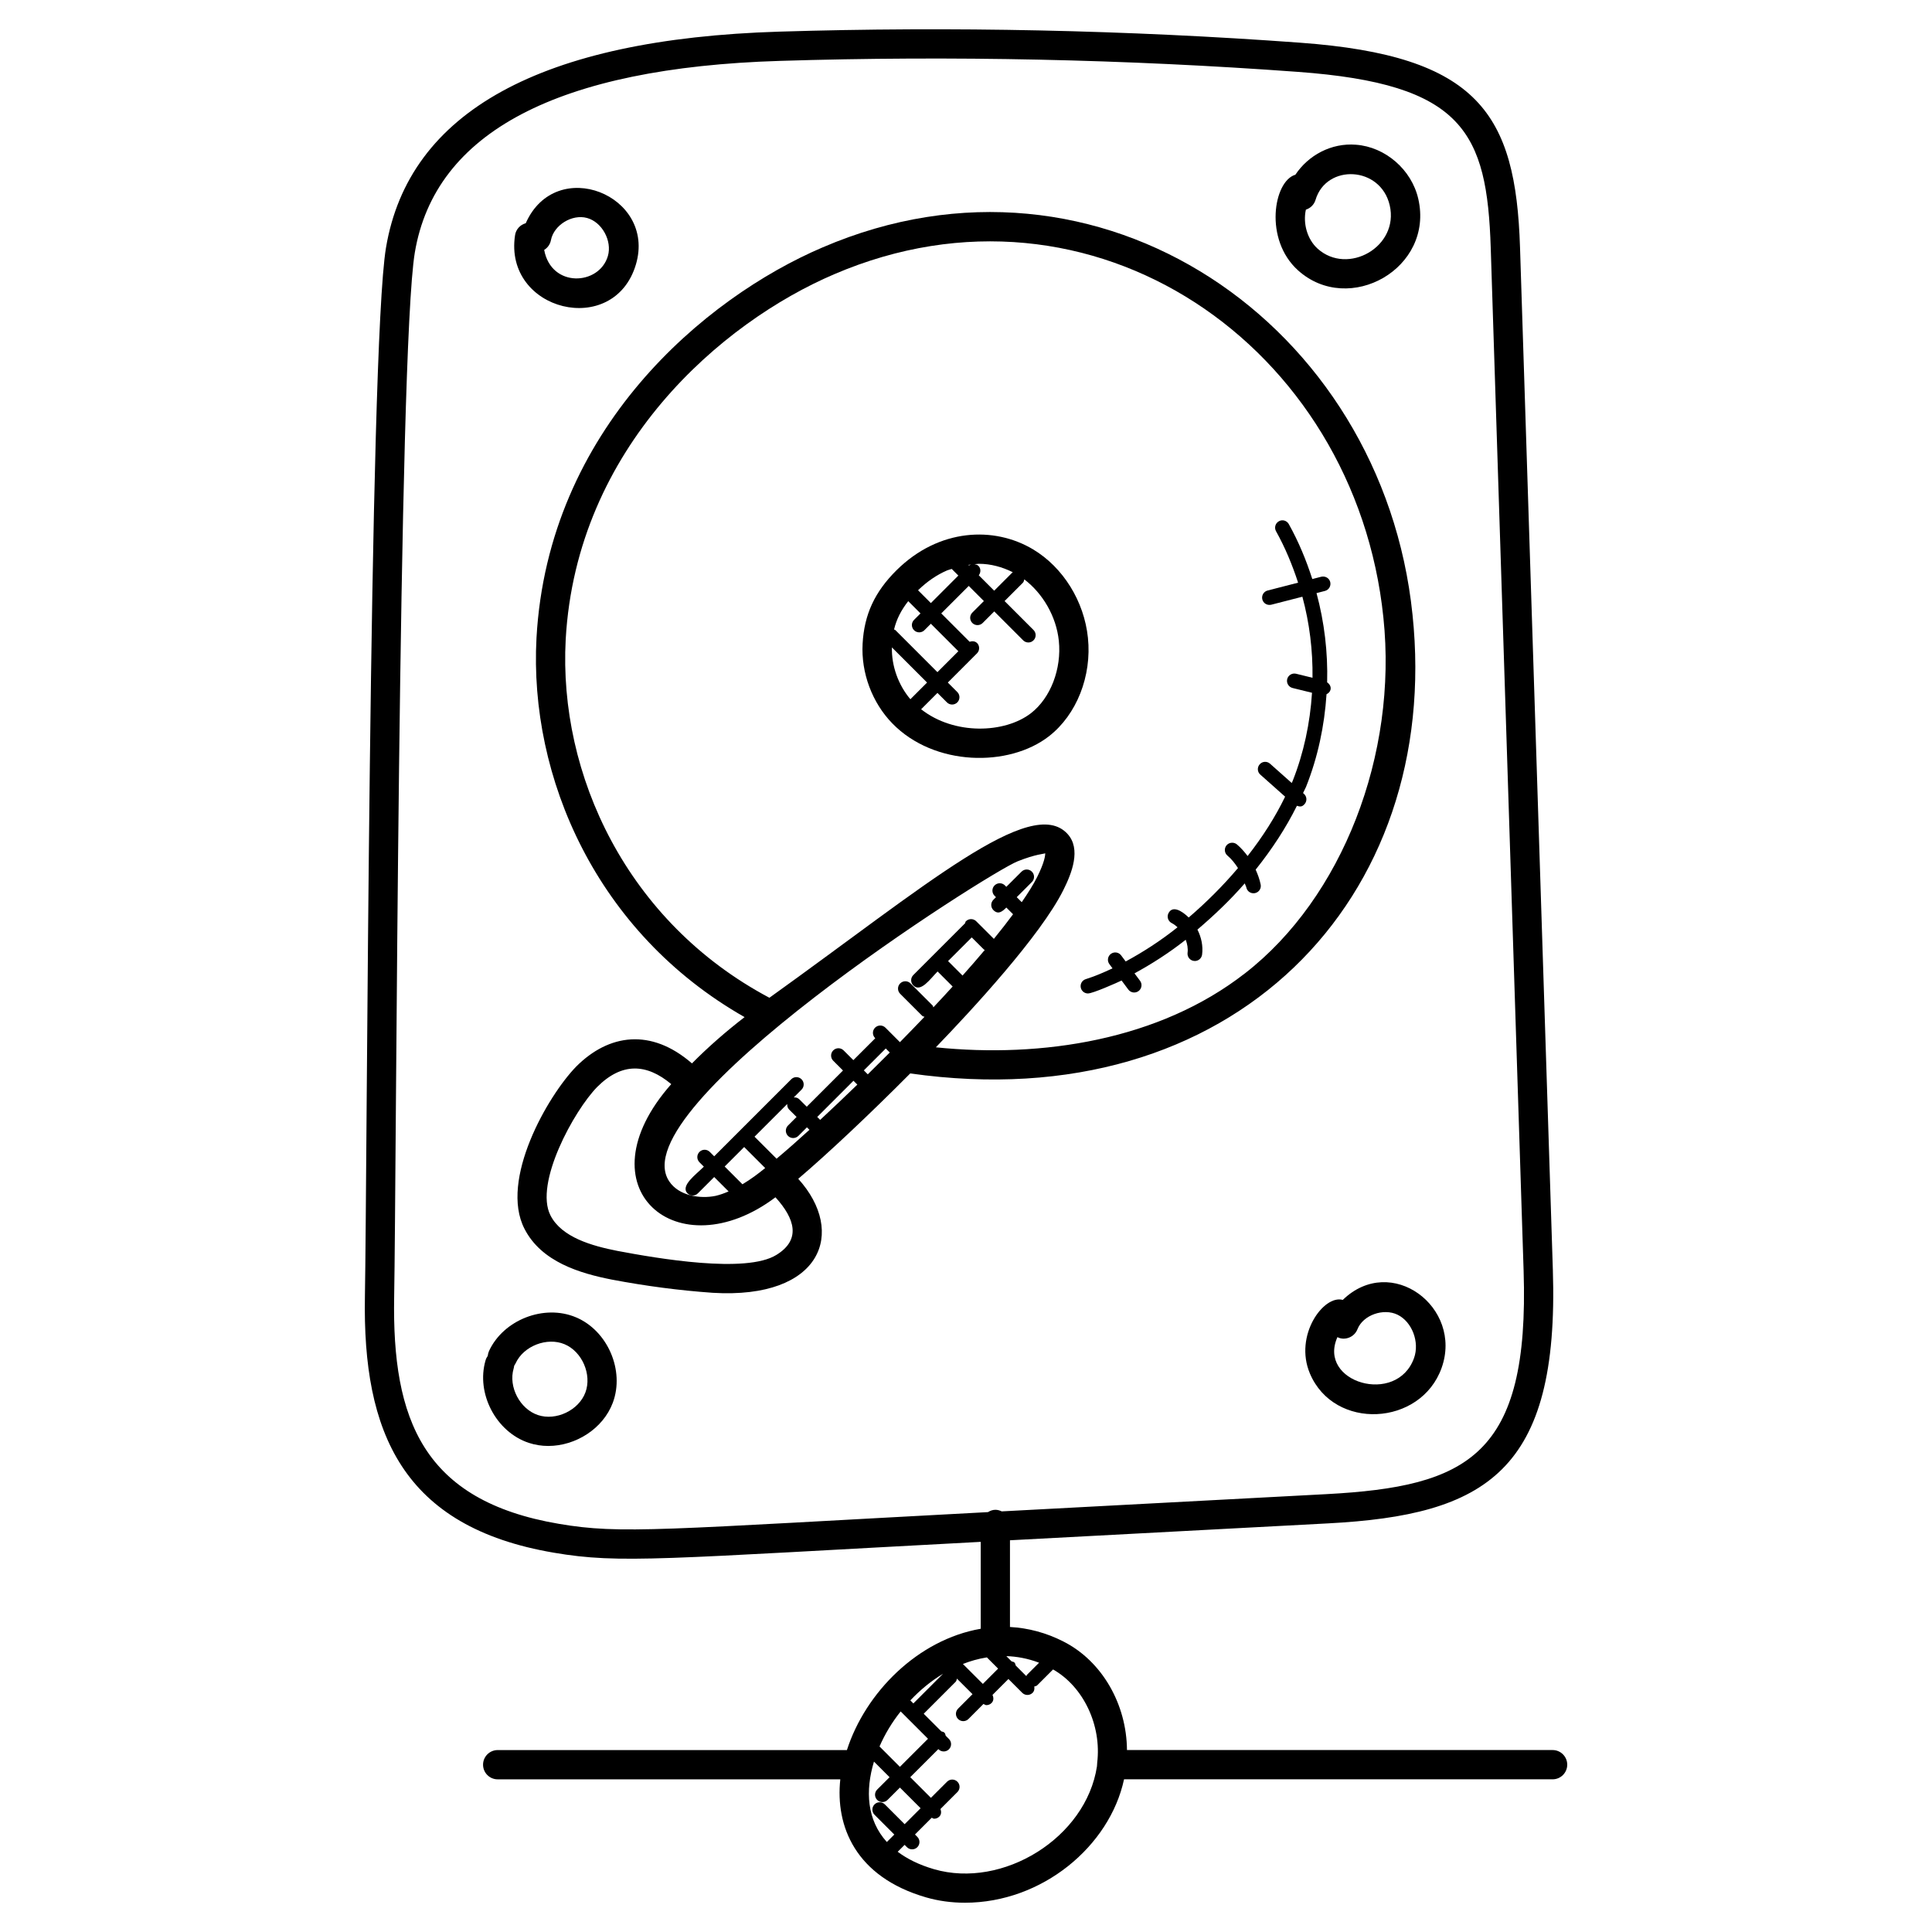
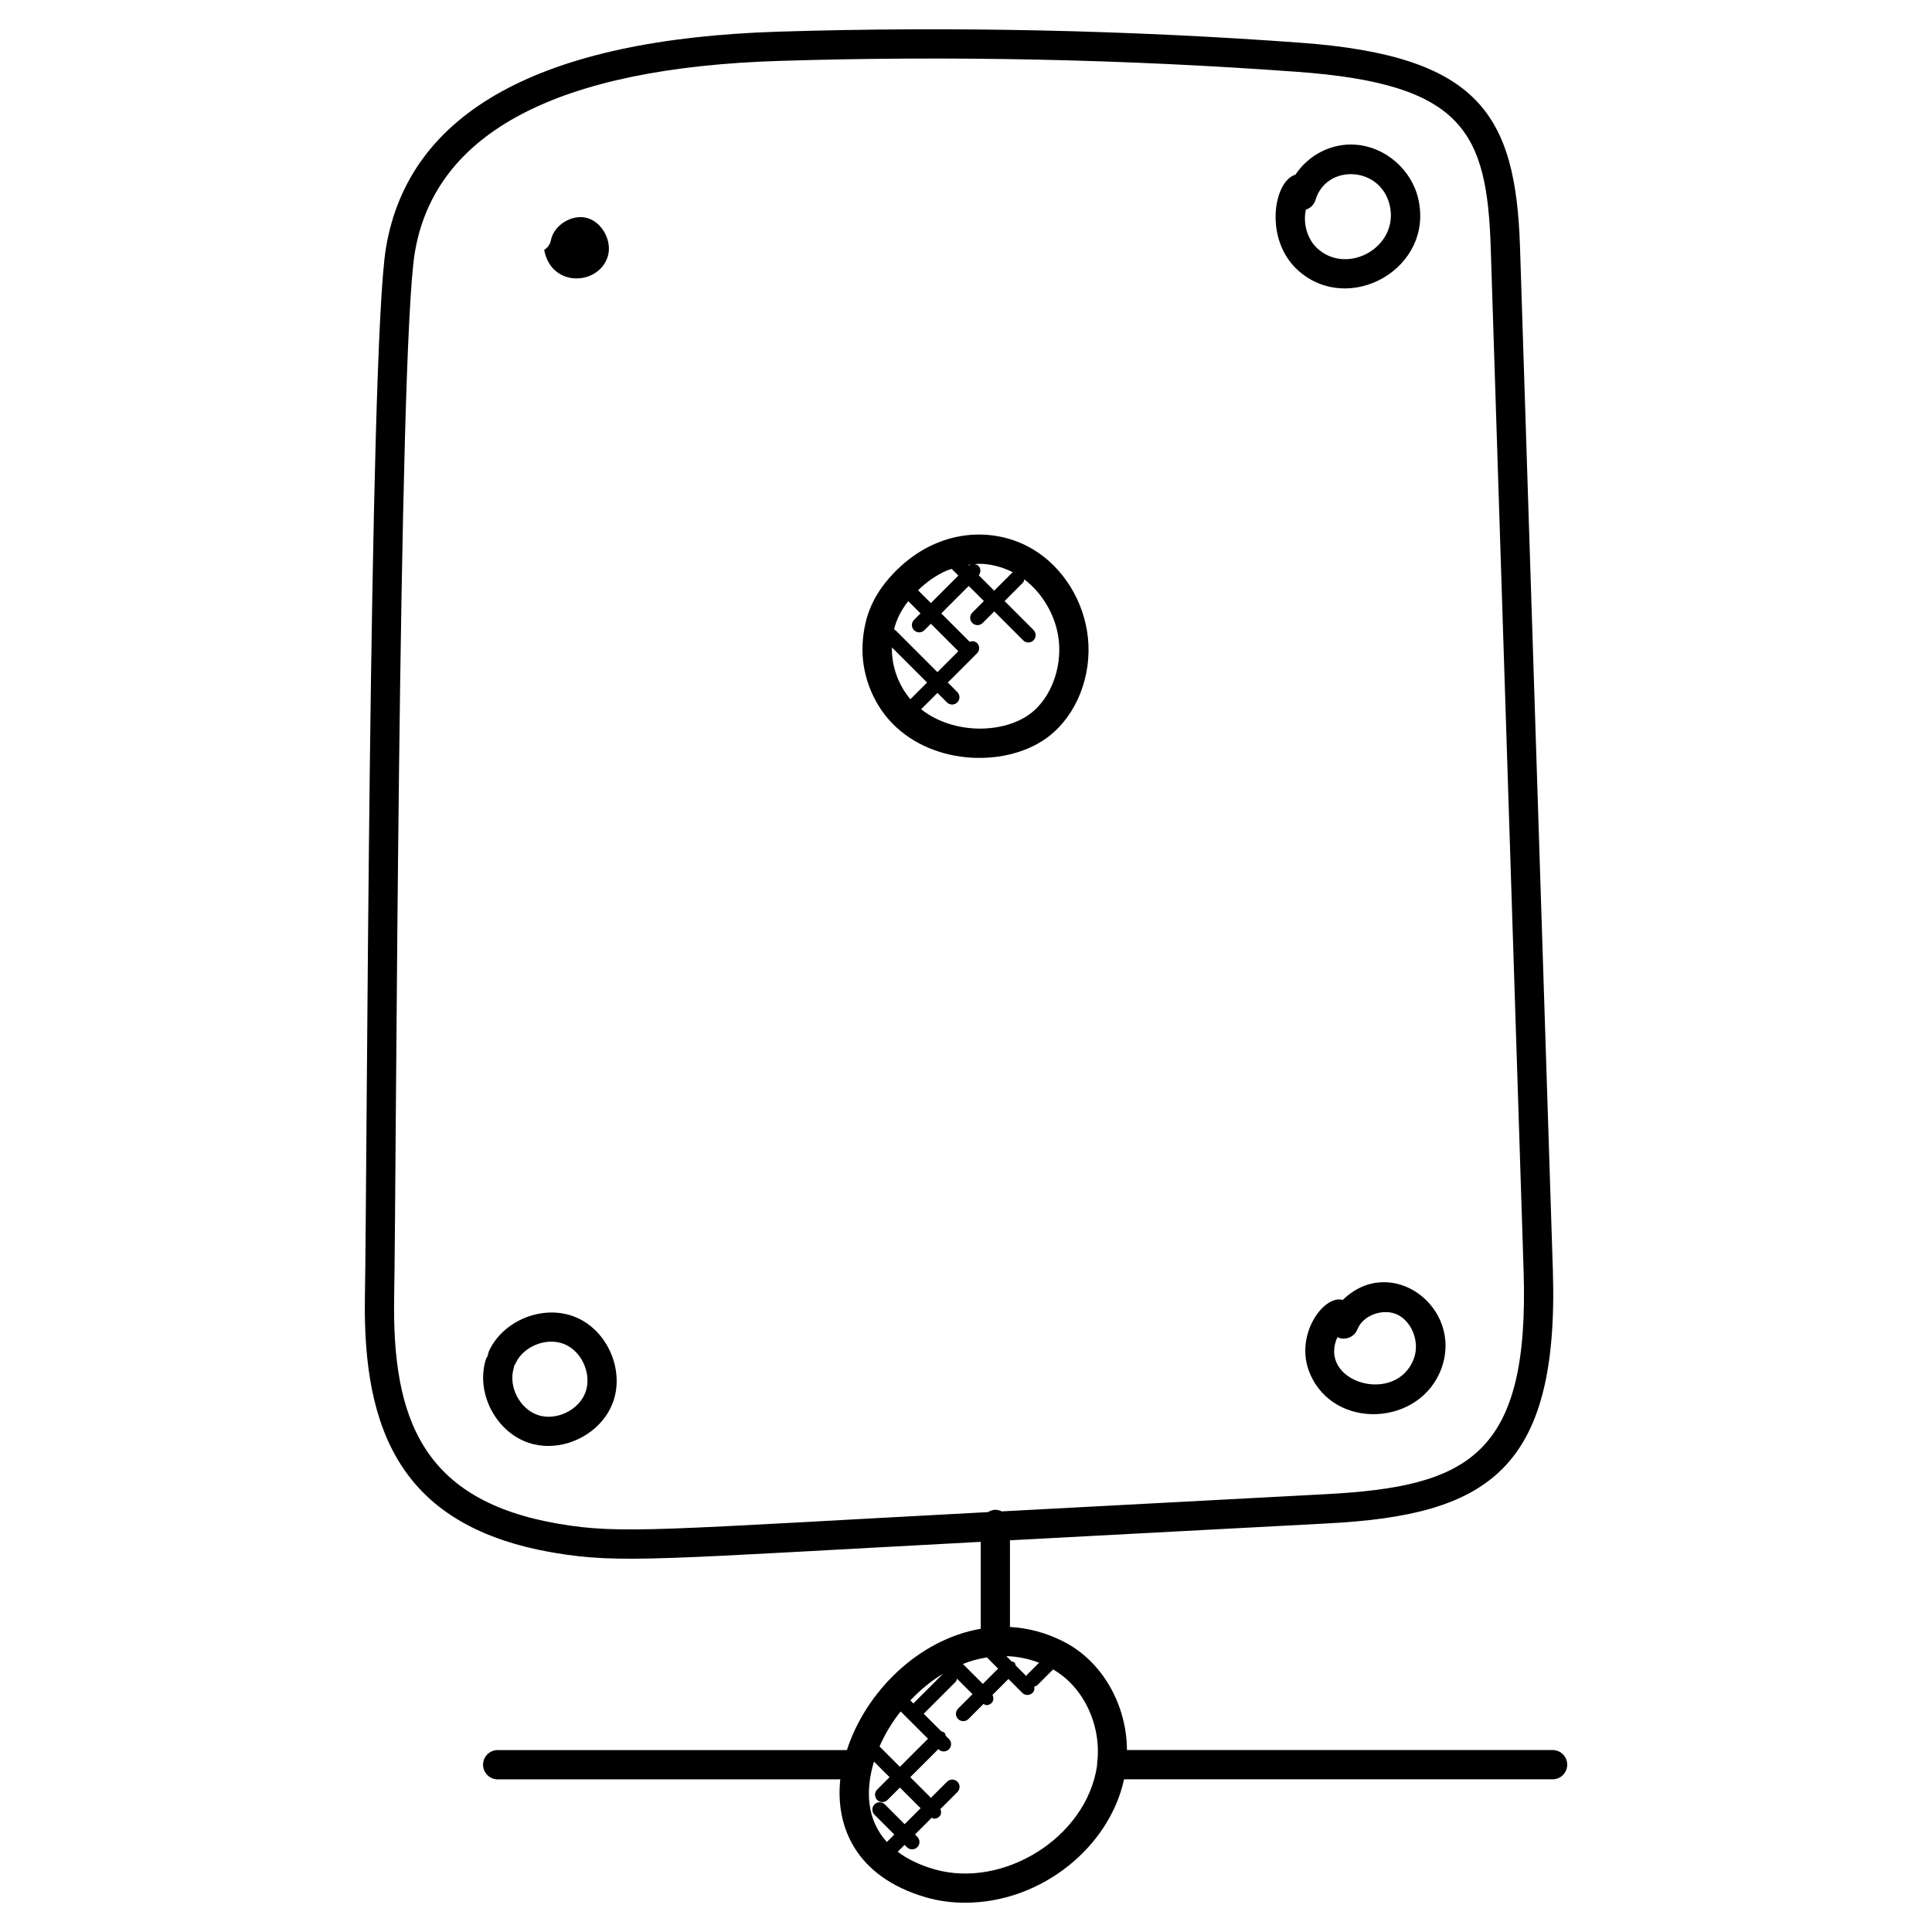
<svg xmlns="http://www.w3.org/2000/svg" id="Layer_1" enable-background="new 0 0 66 66" height="512" viewBox="0 0 66 66" width="512">
  <g>
    <path d="m48.45 6.79c-.23-.996-1.126-1.773-2.131-1.846-.84-.067-1.624.359-2.067 1.025-.743.215-1.082 2.212.092 3.268 1.743 1.565 4.654-.069 4.106-2.447zm-3.839.372c.153-.049.281-.17.33-.335.367-1.234 2.222-1.162 2.534.188.327 1.414-1.432 2.406-2.464 1.479-.358-.324-.504-.869-.4-1.332z" />
-     <path d="m21.725 9.03c.696-2.362-2.731-3.74-3.765-1.404-.185.05-.335.205-.365.408-.397 2.596 3.381 3.532 4.13.996zm-2.904-.827c.098-.513.722-.897 1.232-.757.514.139.864.784.713 1.301-.298 1.011-1.936 1.095-2.176-.21.117-.072.204-.19.231-.334z" />
+     <path d="m21.725 9.03zm-2.904-.827c.098-.513.722-.897 1.232-.757.514.139.864.784.713 1.301-.298 1.011-1.936 1.095-2.176-.21.117-.072.204-.19.231-.334z" />
    <path d="m45.871 44.407c-.652-.186-1.673 1.212-1.123 2.513.828 1.961 3.788 1.804 4.5-.191.736-2.067-1.723-3.925-3.377-2.322zm2.435 1.985c-.586 1.639-3.312.833-2.617-.714.232.127.571.017.683-.268.19-.487.891-.731 1.371-.497.495.242.758.933.563 1.479z" />
    <path d="m19.672 45c-1.084-.456-2.473.085-2.966 1.152-.024.055-.039.11-.044.167-.033.045-.059.097-.075.154-.33 1.129.359 2.446 1.476 2.817.217.072.442.106.667.106.935 0 1.872-.589 2.204-1.476.413-1.101-.176-2.466-1.262-2.92zm.326 2.569c-.229.611-1.004.977-1.619.772-.618-.205-1.016-.963-.833-1.589.01-.032.016-.065.019-.097.018-.025.035-.054.05-.084.272-.593 1.074-.901 1.672-.65.6.252.939 1.037.711 1.648z" />
    <path d="m35.836 25.15c.943-.734 1.466-2.055 1.329-3.365-.129-1.247-.848-2.404-1.874-3.018-1.331-.796-3.213-.72-4.661.71-.75.743-1.108 1.519-1.162 2.514-.055.993.324 2.01 1.013 2.719 1.432 1.475 3.986 1.507 5.355.44zm-4.809-4.614.419.419-.221.221c-.098.098-.098.256 0 .353.097.097.255.098.354 0l.221-.221.939.939-.715.715-1.439-1.439c-.012-.012-.03-.009-.043-.018.084-.352.245-.664.485-.969zm.643 2.781-.57.57c-.409-.482-.647-1.136-.631-1.771zm4.501-1.429c.1.96-.281 1.953-.948 2.473-.896.696-2.626.758-3.756-.132l.558-.558.324.324c.097.097.255.098.354 0 .098-.098.098-.256 0-.354l-.324-.324.996-.997c.167-.167.036-.492-.251-.396l-.969-.969.939-.939.517.517-.395.395c-.098.098-.098.256 0 .354.097.097.255.098.354 0l.395-.395.988.988c.097.097.255.098.353 0s.098-.256 0-.354l-.988-.988.625-.625c.032-.032.037-.075.048-.116.632.48 1.093 1.264 1.18 2.096zm-3.09-2.591c.031-.004.062-.006.094-.01-.025.008-.051.014-.073.03zm1.52.252c-.004.003-.009.002-.013.005l-.625.625-.526-.526c.073-.098.076-.233-.013-.323-.037-.037-.085-.046-.133-.055.05-.003.1-.015.15-.015.406 0 .798.109 1.16.289zm-2.245-.064c.052-.022.105-.03.157-.049l.226.226-.939.94-.438-.438c.306-.297.64-.527.994-.679z" />
-     <path d="m27.269 40.27c.998-.849 2.433-2.198 3.826-3.6 11.047 1.57 18.177-5.994 17.158-15.677-1.022-9.905-10.688-16.606-20.149-12.543-4.039 1.724-9.382 6.216-9.777 13.346-.255 4.745 2.038 10.066 7.109 12.95-.642.496-1.246 1.023-1.798 1.581-1.399-1.216-2.842-1.004-3.95.104-.978 1-2.63 3.88-1.771 5.547.578 1.132 1.896 1.521 2.983 1.735 1.163.221 2.321.372 3.449.451 3.733.225 4.569-2.075 2.92-3.894zm-4.409.084c-1.691-2.533 10.905-10.538 11.905-10.931.632-.251.896-.248.941-.274.002.073-.021.302-.273.807-.121.244-.306.54-.529.864l-.171-.171.518-.518c.098-.098.098-.256 0-.354s-.256-.098-.354 0l-.519.518-.048-.048c-.099-.099-.257-.097-.354 0-.098.098-.098.256 0 .354l.048.048-.088.088c-.098.098-.098.256 0 .354.164.164.304.049.442-.088l.23.229c-.194.262-.413.543-.656.841l-.602-.601c-.098-.098-.256-.098-.354 0-.019.019-.017.047-.029.07l-1.112 1.112s-.001 0-.002.001l-.001.002-.652.652c-.098.098-.098.256 0 .354.255.255.574-.22.83-.476l.514.514c-.21.232-.431.469-.659.712-.011-.021-.009-.047-.027-.065l-.753-.753c-.098-.098-.256-.098-.354 0s-.098.256 0 .354l.753.753c.022.022.052.021.079.033-.269.282-.55.572-.84.867l-.495-.495c-.098-.098-.256-.098-.354 0s-.098.256 0 .354l.007.007-.749.748-.333-.333c-.098-.098-.256-.098-.354 0s-.098.256 0 .354l.333.333-1.238 1.237-.252-.251c-.053-.053-.122-.072-.191-.067l.265-.266c.098-.098.098-.256 0-.353-.098-.098-.256-.098-.353 0l-2.631 2.631-.15-.15c-.098-.098-.256-.098-.353 0-.098.098-.098.256 0 .354l.15.15c-.272.272-.814.655-.558.912.097.097.255.098.353 0l.558-.558.492.492c-.146.062-.293.117-.446.152-.527.107-1.254.001-1.584-.499zm10.022-7.027-.495-.495.809-.809.415.414c.009.009.022.006.032.013-.234.28-.49.573-.761.877zm-4.864 4.93-.1-.1 1.238-1.237.132.132c-.437.424-.864.828-1.27 1.205zm-2.242.574 1.117-1.117c-.005.069.014.139.067.192l.252.251-.293.293c-.098.098-.098.256 0 .354.099.099.257.096.354 0l.293-.293.086.085c-.412.376-.789.707-1.123.987zm-.413 1.626-.607-.607.666-.666.718.718c-.23.188-.49.384-.777.555zm4.282-3.756-.135-.135.749-.748.137.137c-.25.252-.501.501-.751.746zm-10.32-14.852c.366-6.579 5.329-10.839 9.173-12.481 8.822-3.782 17.804 2.453 18.761 11.73.493 4.689-1.407 9.573-4.729 12.153 0 0 0 0-.001 0-2.926 2.281-6.939 2.899-10.559 2.527 1.214-1.257 3.581-3.813 4.358-5.377.287-.574.613-1.398.139-1.914-1.239-1.352-4.853 1.777-10.183 5.598-4.87-2.586-7.206-7.627-6.959-12.236zm7.202 21.018c-.001 0-.002.001-.003.002-1.038.646-4.074.12-5.435-.137-.862-.17-1.9-.46-2.283-1.21-.563-1.095.805-3.583 1.593-4.388.851-.853 1.695-.799 2.532-.099-3.144 3.558.228 6.376 3.56 3.866.665.732.878 1.447.036 1.966z" />
    <path d="m31.631 64.816c.424.123.875.184 1.333.184 2.634 0 4.943-1.926 5.435-4.216h14.64c.276 0 .5-.224.5-.5s-.224-.5-.5-.5h-14.54c-.011-1.562-.848-3.036-2.168-3.706-.591-.302-1.205-.464-1.829-.498v-2.962l10.863-.577c5.397-.284 7.902-1.771 7.683-8.654l-1.122-34.942c-.147-4.552-1.411-6.542-7.521-6.987-5.899-.431-11.886-.559-17.791-.377-8.13.25-12.649 2.733-13.428 7.381-.586 3.493-.645 31.727-.72 35.828-.082 4.642 1.277 7.875 6.462 8.754 2.26.385 3.691.206 14.575-.372v2.969c-2.144.371-3.936 2.172-4.571 4.144h-11.93c-.276 0-.5.224-.5.5s.224.5.5.5h11.704c-.172 1.587.507 3.328 2.925 4.031zm-12.536-12.759c-4.643-.788-5.704-3.562-5.63-7.75.074-4.035.137-32.284.706-35.68.689-4.111 4.886-6.315 12.473-6.547 5.871-.182 11.82-.055 17.688.375 5.66.412 6.467 2.059 6.594 6.02l1.123 34.942c.203 6.318-1.903 7.366-6.735 7.625l-11.094.589c-.066-.032-.138-.054-.216-.054-.095 0-.178.033-.253.079-11.22.597-12.523.764-14.656.401zm10.761 8.122.533.533-.423.422c-.098.098-.098.256 0 .354.049.049.112.073.177.073.064 0 .128-.024.177-.073l.423-.422.706.706-.545.545-.676-.676c-.098-.098-.256-.098-.353 0-.098.098-.098.256 0 .354l.676.676-.255.255c-.685-.758-.74-1.75-.44-2.747zm.912-1.714.934.934-.96.959-.696-.696c.183-.422.427-.827.722-1.197zm6.714 1.758c-.003.02-.008.096-.008.116-.372 2.449-3.219 4.196-5.565 3.516-.526-.153-.928-.36-1.242-.596l.236-.236.08.08c.049.049.112.073.177.073.064 0 .128-.024.177-.073.098-.098.098-.256 0-.354l-.08-.08.573-.573c.028.011.052.034.082.034.064 0 .128-.024.177-.073.071-.071.072-.17.039-.259l.579-.579c.098-.098.098-.256 0-.353-.098-.098-.256-.098-.354 0l-.551.551-.706-.706.96-.959.007.007c.049.049.112.073.177.073.064 0 .128-.024.177-.073.098-.098.098-.256 0-.354l-.11-.11c-.012-.037-.015-.076-.044-.105s-.069-.032-.105-.044l-.602-.602 1.089-1.089c.03-.03.034-.072.046-.11l.532.531-.493.494c-.098.098-.098.256 0 .354.049.049.113.073.177.073s.128-.024.177-.073l.514-.515c.033.015.063.041.099.041.064 0 .128-.024.177-.073.076-.076.075-.183.032-.276l.544-.544.472.472c.049.049.112.073.177.073.064 0 .128-.024.177-.073.059-.059.07-.138.057-.215.035-.012.073-.014.101-.042l.541-.541c1.033.585 1.665 1.903 1.507 3.192zm-2.402-3.006c-.012.012-.009.03-.018.043l-.364-.364c-.012-.035-.014-.072-.041-.1-.028-.027-.065-.029-.1-.041l-.179-.179c.354.011.729.077 1.119.225zm-1.367-.598.384.384-.521.522-.682-.681c.243-.096.517-.177.819-.225zm-1.497.559-1.014 1.014-.104-.104c.335-.354.711-.666 1.118-.91z" />
-     <path d="m38.005 33.08c-.308.145-.615.276-.914.369-.132.041-.205.181-.164.313.033.107.132.176.238.176.169 0 .987-.364 1.15-.442l.23.309c.082.11.237.134.35.051.11-.082.134-.239.051-.35l-.19-.255c.59-.322 1.181-.698 1.75-1.148.052.144.083.295.063.444-.019.148.095.282.248.282.124 0 .231-.092.248-.218.038-.293-.025-.591-.159-.855.57-.485 1.121-1.01 1.616-1.578.014.047.044.09.054.138.025.127.146.221.294.195.136-.027.224-.159.196-.295-.036-.177-.098-.345-.171-.508.564-.705 1.042-1.439 1.409-2.181.094.031.17.048.261-.056.092-.104.083-.261-.021-.353l-.03-.027c.03-.07.074-.141.102-.211.404-1.014.629-2.085.7-3.164.063-.032.118-.08.136-.154.025-.104-.031-.195-.115-.252.027-1.027-.095-2.056-.363-3.049l.288-.074c.134-.034.214-.171.18-.305-.034-.133-.167-.21-.305-.18l-.307.079c-.208-.647-.469-1.279-.803-1.877-.068-.122-.221-.166-.34-.096-.12.067-.163.22-.096.34.313.56.557 1.152.754 1.757l-1.042.268c-.134.034-.214.171-.18.305.032.124.156.213.305.18l1.063-.273c.244.902.358 1.835.346 2.769l-.562-.138c-.136-.031-.269.05-.303.184-.032.135.05.269.184.303l.664.163c-.066 1.034-.281 2.059-.668 3.03-.007.017-.018.035-.025.052l-.741-.659c-.103-.092-.261-.084-.353.021-.092.104-.083.261.021.352l.847.753c-.329.683-.763 1.366-1.281 2.028-.109-.144-.227-.28-.366-.397-.106-.087-.263-.074-.353.03-.089.106-.075.264.03.352.142.119.258.269.36.426-.512.606-1.082 1.173-1.683 1.689-.227-.221-.553-.427-.693-.143-.061.123-.01.273.114.335.073.036.136.088.197.142-.578.462-1.177.847-1.771 1.168l-.156-.208c-.082-.111-.239-.132-.35-.051-.111.083-.134.239-.051.35z" />
  </g>
</svg>